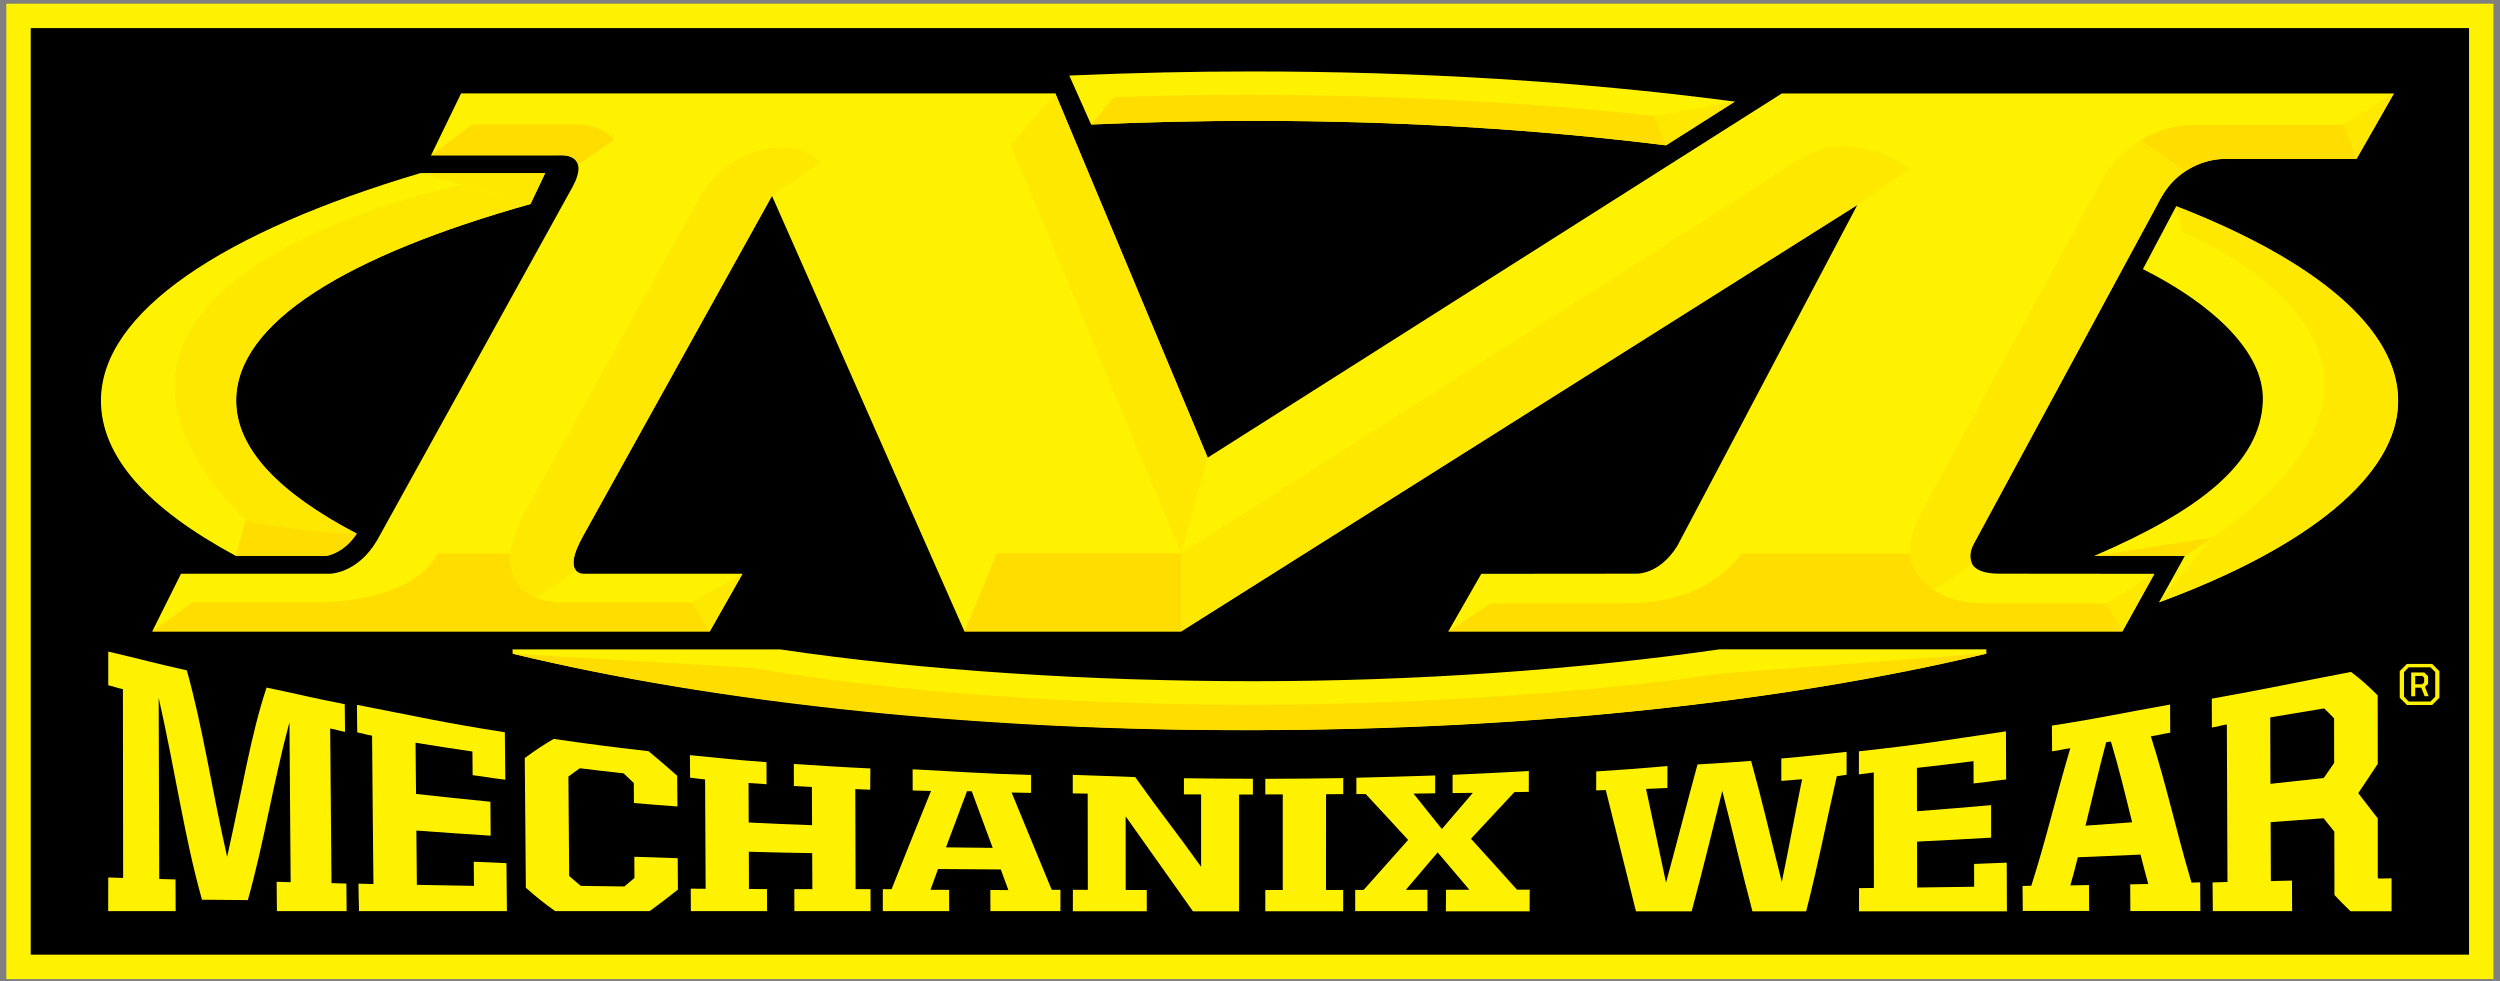
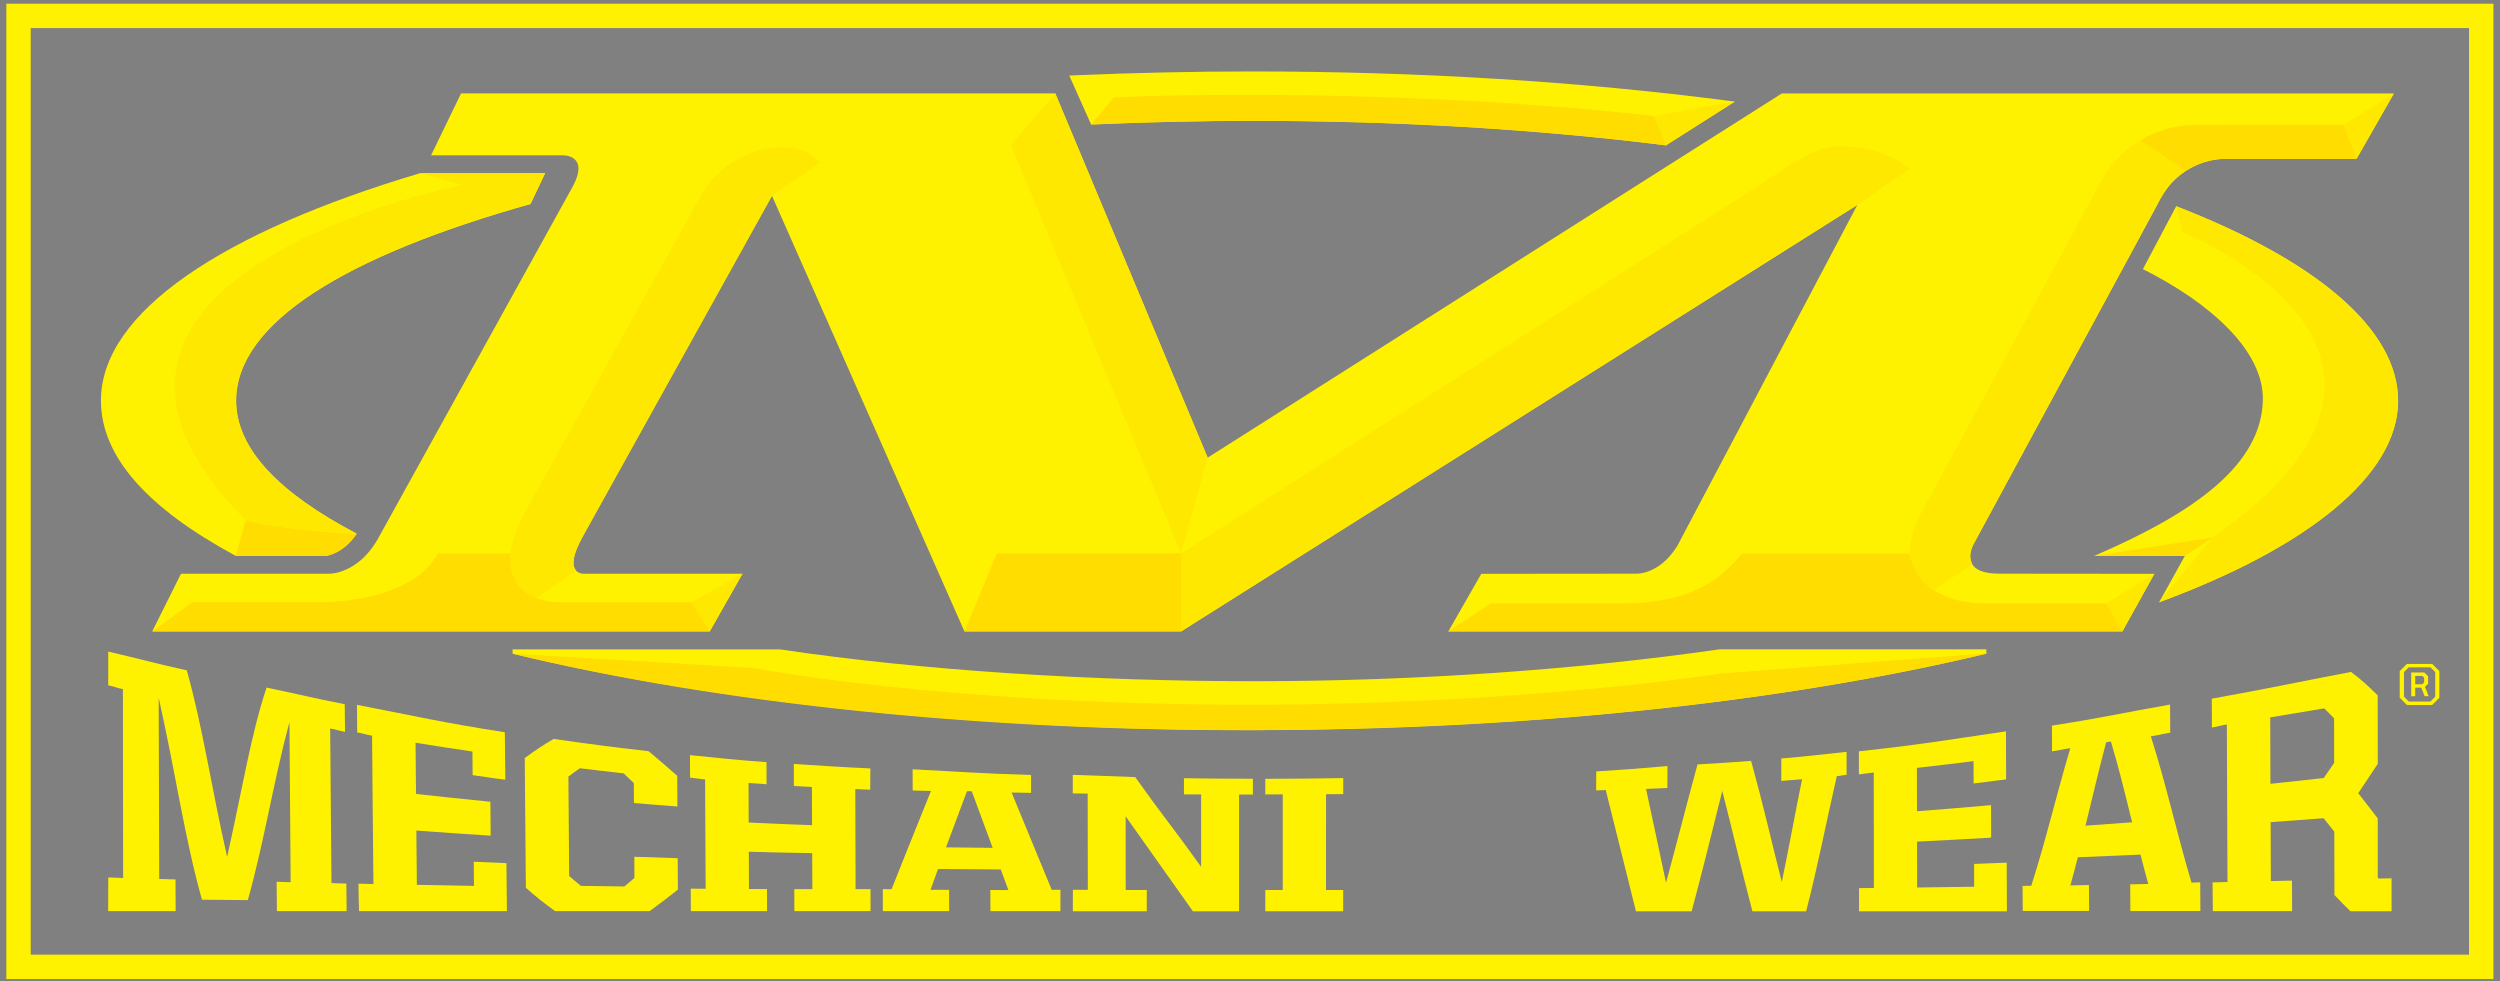
<svg xmlns="http://www.w3.org/2000/svg" width="100%" height="100%" viewBox="0 0 800 314" version="1.1" xml:space="preserve" style="fill-rule:evenodd;clip-rule:evenodd;">
  <rect x="0" y="0" width="800" height="314" fill="#808080" stroke="none" />
  <g transform="matrix(0.996,0,0,0.996,5.928,5.089)">
    <g id="Layer1">
      <g transform="matrix(7.834,0,0,7.834,-3.917,-3.917)">
-         <rect x="0.5" y="0.5" width="101" height="39" />
-       </g>
+         </g>
      <g transform="matrix(7.834,0,0,7.834,-3.917,-3.917)">
        <path d="M97.917,3.681L72.814,3.681L49.268,18.617L43.019,3.678L18.65,3.678L17.419,6.217L22.776,6.217C22.776,6.217 23.94,6.147 23.239,7.481L15.207,22.004C14.384,23.399 13.246,23.378 13.246,23.378L7.164,23.378L5.983,25.743L28.847,25.743L30.19,23.378L23.692,23.378C23.692,23.378 23.493,23.39 23.366,23.25C23.213,23.082 23.161,22.69 23.677,21.781L24.405,20.471L31.4,7.879L32.217,9.726L39.293,25.743L48.177,25.743L75.916,8.247L68.525,22.245C67.763,23.459 66.807,23.375 66.807,23.375L60.491,23.381L59.137,25.746L86.781,25.746L88.095,23.381C83.939,23.381 83.95,23.375 81.73,23.375C81.042,23.375 80.73,23.189 80.609,22.96C80.577,22.87 80.551,22.783 80.546,22.687C80.543,22.542 80.58,22.399 80.623,22.289C80.626,22.28 80.629,22.274 80.632,22.269C80.638,22.251 80.647,22.237 80.652,22.222C80.673,22.176 80.699,22.129 80.727,22.077L88.112,8.436L88.118,8.425C88.161,8.337 88.205,8.259 88.248,8.178C88.28,8.123 88.308,8.064 88.337,8.009C88.441,7.829 88.548,7.669 88.655,7.524C89.224,6.801 90.093,6.365 91.029,6.362L96.383,6.362L97.917,3.681Z" style="fill:rgb(255,242,0);fill-rule:nonzero;" />
      </g>
      <g transform="matrix(7.834,0,0,7.834,-3.917,-3.917)">
        <path d="M88.99,8.306L87.624,10.885C90.426,12.291 92.603,14.263 92.543,16.282C92.465,18.864 89.877,20.819 85.626,22.646L89.346,22.646L89.34,22.655L88.289,24.549C94.385,22.301 98.093,19.338 98.093,16.285C98.093,13.328 94.697,10.519 88.99,8.306Z" style="fill:rgb(255,242,0);fill-rule:nonzero;" />
      </g>
      <g transform="matrix(7.834,0,0,7.834,-3.917,-3.917)">
        <path d="M4.18,35.834C4.492,35.843 4.478,35.845 4.79,35.854C4.787,33.121 4.784,30.843 4.781,28.11C4.472,28.049 4.489,28.017 4.18,27.953L4.18,26.571C5.532,26.884 6.037,27.038 7.401,27.34C8.056,29.676 8.388,32.029 9.055,34.991C9.705,32.09 10.029,29.978 10.673,28.046C12.021,28.328 12.524,28.464 13.878,28.729C13.884,29.133 13.887,29.365 13.89,29.862C13.578,29.806 13.592,29.78 13.281,29.725C13.301,32 13.312,33.792 13.335,36.066C13.65,36.072 13.633,36.078 13.945,36.084C13.951,36.58 13.953,36.813 13.956,37.216L11.097,37.216C11.094,36.789 11.091,36.542 11.086,36.011C11.386,36.017 11.363,36.023 11.66,36.028C11.64,33.684 11.632,31.819 11.611,29.464C10.93,32.008 10.589,34.315 9.904,36.763C9.154,36.758 8.778,36.755 8.024,36.746C7.308,34.201 6.953,31.599 6.248,28.462C6.257,31.105 6.263,33.269 6.271,35.895C6.606,35.904 6.603,35.909 6.938,35.915C6.941,36.493 6.941,36.76 6.944,37.216L4.177,37.216C4.18,36.737 4.18,36.453 4.18,35.834Z" style="fill:rgb(255,242,0);fill-rule:nonzero;" />
      </g>
      <g transform="matrix(7.834,0,0,7.834,-3.917,-3.917)">
        <path d="M14.442,36.087C14.757,36.092 14.74,36.095 15.055,36.104C15.031,33.911 15.02,32.212 15,30.019C14.685,29.966 14.702,29.94 14.39,29.885C14.384,29.391 14.382,29.159 14.379,28.755C16.937,29.249 17.873,29.478 20.444,29.879C20.452,30.556 20.455,30.968 20.464,31.825C19.857,31.753 19.727,31.715 19.124,31.639C19.121,31.236 19.118,31.041 19.115,30.669C18.182,30.53 17.714,30.46 16.782,30.309C16.79,31.082 16.793,31.523 16.802,32.409C18.02,32.543 18.63,32.607 19.852,32.729C19.857,33.281 19.86,33.565 19.863,34.12C18.644,34.042 18.035,33.998 16.816,33.911C16.825,34.849 16.828,35.32 16.836,36.136C17.772,36.153 18.243,36.162 19.179,36.179C19.176,35.802 19.173,35.599 19.17,35.189C19.773,35.212 19.903,35.224 20.51,35.247C20.519,36.113 20.522,36.531 20.53,37.216L14.465,37.216C14.451,36.813 14.448,36.58 14.442,36.087Z" style="fill:rgb(255,242,0);fill-rule:nonzero;" />
      </g>
      <g transform="matrix(7.834,0,0,7.834,-3.917,-3.917)">
        <path d="M21.307,36.258C21.287,34.303 21.278,32.888 21.261,30.936C21.734,30.591 21.971,30.434 22.445,30.152C24.002,30.376 24.781,30.477 26.338,30.655C26.809,31.044 27.043,31.25 27.513,31.663C27.516,32.148 27.519,32.406 27.522,32.923C26.809,32.871 26.453,32.842 25.74,32.781C25.737,32.447 25.737,32.281 25.734,31.962C25.567,31.802 25.483,31.724 25.316,31.564C24.596,31.485 24.238,31.442 23.522,31.355C23.334,31.488 23.239,31.555 23.051,31.697C23.066,33.254 23.072,34.219 23.083,35.773C23.274,35.938 23.369,36.023 23.56,36.179C24.276,36.188 24.634,36.194 25.347,36.203C25.512,36.063 25.596,35.994 25.76,35.854C25.757,35.514 25.757,35.34 25.755,34.986C26.465,35.012 26.823,35.02 27.534,35.044C27.536,35.575 27.539,35.837 27.542,36.333C27.077,36.697 26.846,36.877 26.384,37.214L22.508,37.214C22.026,36.868 21.786,36.676 21.307,36.258Z" style="fill:rgb(255,242,0);fill-rule:nonzero;" />
      </g>
      <g transform="matrix(7.834,0,0,7.834,-3.917,-3.917)">
        <path d="M28.068,36.293C28.383,36.296 28.365,36.296 28.68,36.298C28.672,34.582 28.666,33.527 28.657,31.814C28.342,31.785 28.357,31.773 28.042,31.741C28.039,31.358 28.039,31.172 28.036,30.817C29.362,30.951 29.85,31.009 31.175,31.105C31.178,31.459 31.178,31.639 31.178,32.011C30.881,31.991 30.734,31.979 30.439,31.959C30.442,32.589 30.442,32.92 30.445,33.58C31.484,33.632 32.004,33.655 33.044,33.69C33.041,33.06 33.041,32.743 33.038,32.124C32.744,32.11 32.593,32.101 32.299,32.084C32.299,31.718 32.296,31.535 32.296,31.18C33.619,31.262 34.113,31.302 35.435,31.363C35.435,31.726 35.429,31.872 35.429,32.235C35.115,32.226 35.132,32.223 34.817,32.209C34.82,33.844 34.823,34.678 34.829,36.313L35.441,36.313C35.441,36.676 35.441,36.856 35.444,37.216L32.319,37.216C32.319,36.862 32.316,36.679 32.316,36.313L33.056,36.313C33.053,35.729 33.053,35.433 33.05,34.837C32.01,34.82 31.49,34.808 30.451,34.779C30.453,35.401 30.453,35.712 30.456,36.307C30.751,36.307 30.898,36.31 31.196,36.31C31.199,36.682 31.199,36.862 31.199,37.216L28.074,37.216C28.071,36.865 28.068,36.679 28.068,36.293Z" style="fill:rgb(255,242,0);fill-rule:nonzero;" />
      </g>
      <g transform="matrix(7.834,0,0,7.834,-3.917,-3.917)">
        <path d="M35.946,36.313C36.157,36.313 36.091,36.313 36.304,36.316C36.951,34.692 37.275,33.888 37.922,32.287C37.552,32.278 37.541,32.275 37.171,32.267C37.171,31.907 37.171,31.756 37.168,31.398C39.294,31.506 39.94,31.57 42.026,31.631L42.026,32.365C41.639,32.36 41.618,32.357 41.228,32.351C41.887,33.954 42.216,34.753 42.872,36.339L43.23,36.339L43.23,37.216L40.359,37.216C40.359,36.868 40.359,36.694 40.356,36.348C40.651,36.348 40.798,36.348 41.096,36.351C40.971,36.014 40.908,35.845 40.784,35.506C39.756,35.5 39.242,35.497 38.211,35.488C38.086,35.828 38.026,35.999 37.902,36.339C38.205,36.339 38.358,36.342 38.664,36.342C38.664,36.694 38.664,36.868 38.667,37.216L35.946,37.216L35.946,36.313ZM38.537,34.599C39.302,34.608 39.686,34.611 40.452,34.62C40.108,33.693 39.938,33.231 39.594,32.299C39.516,32.296 39.475,32.296 39.398,32.296C39.054,33.211 38.881,33.673 38.537,34.599Z" style="fill:rgb(255,242,0);fill-rule:nonzero;" />
      </g>
      <g transform="matrix(7.834,0,0,7.834,-3.917,-3.917)">
        <path d="M43.741,36.339C44.056,36.339 44.039,36.339 44.354,36.342C44.351,34.762 44.351,33.972 44.348,32.395C44.033,32.392 44.05,32.389 43.736,32.386L43.736,31.625C44.827,31.657 45.22,31.683 46.297,31.718C47.398,33.269 47.903,33.861 49,35.398L49,32.429C48.651,32.429 48.648,32.426 48.296,32.426L48.296,31.764C49.552,31.779 49.858,31.785 51.123,31.785L51.123,32.432L50.557,32.432L50.557,37.222L48.665,37.222C47.562,35.668 47.011,34.893 45.905,33.327C45.905,34.535 45.907,35.14 45.907,36.348L46.771,36.348L46.771,37.219L43.739,37.219C43.741,36.865 43.741,36.691 43.741,36.339Z" style="fill:rgb(255,242,0);fill-rule:nonzero;" />
      </g>
      <g transform="matrix(7.834,0,0,7.834,-3.917,-3.917)">
        <path d="M51.632,36.348L52.348,36.348L52.348,32.426C51.993,32.426 51.987,32.426 51.632,32.429L51.632,31.788C53.05,31.785 53.408,31.779 54.829,31.758L54.829,32.415C54.476,32.418 54.476,32.418 54.124,32.421C54.124,33.992 54.121,34.776 54.121,36.348L54.826,36.348L54.826,37.219L51.632,37.219L51.632,36.348Z" style="fill:rgb(255,242,0);fill-rule:nonzero;" />
      </g>
      <g transform="matrix(7.834,0,0,7.834,-3.917,-3.917)">
-         <path d="M59.044,36.339C59.428,36.339 59.619,36.336 60,36.336C59.48,35.723 59.22,35.416 58.701,34.806C58.178,35.421 57.918,35.729 57.395,36.342C57.75,36.342 57.926,36.342 58.282,36.339L58.282,37.216L55.319,37.216L55.319,36.345L55.665,36.345C56.396,35.529 56.76,35.116 57.49,34.294C56.794,33.539 56.448,33.161 55.749,32.412C55.527,32.415 55.59,32.415 55.368,32.415L55.368,31.744C56.731,31.709 57.239,31.695 58.599,31.651L58.599,32.383C58.244,32.389 58.065,32.389 57.71,32.395C58.175,32.975 58.409,33.266 58.874,33.847C59.382,33.254 59.636,32.958 60.145,32.363C59.812,32.368 59.645,32.371 59.313,32.374L59.313,31.625C60.584,31.564 61.19,31.538 62.44,31.468C62.44,31.822 62.44,31.968 62.438,32.322C62.201,32.328 62.085,32.328 61.848,32.334C61.135,33.103 60.78,33.484 60.067,34.245C60.823,35.076 61.199,35.494 61.955,36.336C62.163,36.336 62.267,36.336 62.475,36.333C62.475,36.688 62.475,36.868 62.472,37.222L59.036,37.222C59.044,36.865 59.044,36.691 59.044,36.339Z" style="fill:rgb(255,242,0);fill-rule:nonzero;" />
-       </g>
+         </g>
      <g transform="matrix(7.834,0,0,7.834,-3.917,-3.917)">
        <path d="M65.595,32.249C65.369,32.255 65.43,32.258 65.202,32.264C65.202,31.904 65.202,31.846 65.205,31.485C66.438,31.404 66.909,31.372 68.125,31.265C68.125,31.625 68.125,31.799 68.122,32.165C67.772,32.18 67.596,32.188 67.247,32.203C67.576,33.722 67.738,34.506 68.067,36.049C68.584,34.14 68.844,33.092 69.358,31.198C70.239,31.148 70.678,31.119 71.556,31.053C72.058,32.874 72.309,34.021 72.815,36.02C73.15,34.396 73.314,33.446 73.647,31.805C73.306,31.834 73.135,31.849 72.795,31.875L72.795,30.954C73.935,30.858 74.331,30.803 75.472,30.681L75.472,31.625C75.241,31.648 75.301,31.657 75.07,31.68C74.571,33.873 74.317,35.25 73.814,37.222L71.61,37.222C71.117,35.349 70.868,34.213 70.374,32.284C69.872,34.274 69.621,35.343 69.118,37.222L66.834,37.222C66.34,35.224 66.091,34.225 65.595,32.249Z" style="fill:rgb(255,242,0);fill-rule:nonzero;" />
      </g>
      <g transform="matrix(7.834,0,0,7.834,-3.917,-3.917)">
        <path d="M75.982,36.272C76.297,36.27 76.28,36.267 76.592,36.264C76.589,34.469 76.589,33.324 76.586,31.529C76.274,31.561 76.291,31.575 75.977,31.607L75.977,30.66C78.527,30.384 79.454,30.216 82.007,29.841C82.01,30.541 82.013,30.957 82.015,31.814C81.412,31.88 81.285,31.915 80.681,31.979C80.681,31.602 80.678,31.419 80.678,31.064C79.748,31.18 79.286,31.235 78.356,31.34C78.356,32.017 78.359,32.383 78.359,33.118C79.575,33.025 80.182,32.973 81.397,32.868C81.4,33.4 81.4,33.67 81.4,34.201C80.184,34.271 79.578,34.303 78.362,34.364C78.365,35.142 78.365,35.532 78.365,36.246C79.301,36.235 79.769,36.229 80.704,36.214C80.704,35.851 80.701,35.662 80.701,35.279C81.305,35.259 81.435,35.25 82.039,35.227C82.041,36.095 82.044,36.514 82.047,37.222L75.982,37.222L75.982,36.272Z" style="fill:rgb(255,242,0);fill-rule:nonzero;" />
      </g>
      <g transform="matrix(7.834,0,0,7.834,-3.917,-3.917)">
        <path d="M82.689,36.182C82.899,36.179 82.833,36.177 83.047,36.174C83.688,34.158 84.008,32.694 84.647,30.533C84.277,30.585 84.268,30.611 83.899,30.66C83.896,30.21 83.896,29.995 83.893,29.606C85.966,29.284 86.659,29.109 88.739,28.743C88.742,29.162 88.742,29.397 88.745,29.897C88.358,29.958 88.337,29.987 87.95,30.045C88.618,32.151 88.95,33.783 89.617,36.046C89.828,36.04 89.761,36.04 89.975,36.034C89.978,36.545 89.978,36.784 89.981,37.211L87.11,37.211C87.107,36.81 87.107,36.586 87.104,36.116C87.399,36.11 87.546,36.107 87.844,36.101C87.717,35.639 87.653,35.395 87.526,34.896C86.498,34.942 85.984,34.962 84.956,35.006C84.834,35.488 84.771,35.721 84.649,36.159C84.953,36.153 85.106,36.15 85.412,36.145C85.415,36.601 85.415,36.816 85.418,37.208L82.697,37.208C82.691,36.833 82.691,36.624 82.689,36.182ZM85.27,33.71C86.036,33.655 86.417,33.629 87.182,33.571C86.836,32.171 86.662,31.436 86.313,30.26C86.235,30.271 86.195,30.277 86.117,30.289C85.781,31.564 85.611,32.325 85.27,33.71Z" style="fill:rgb(255,242,0);fill-rule:nonzero;" />
      </g>
      <g transform="matrix(7.834,0,0,7.834,-3.917,-3.917)">
        <path d="M90.481,36.037C90.795,36.031 90.778,36.028 91.093,36.02C91.081,33.676 91.075,31.904 91.067,29.56C90.752,29.609 90.769,29.635 90.455,29.684C90.452,29.173 90.452,28.932 90.449,28.502C92.794,28.081 93.799,27.857 96.158,27.404C96.597,27.735 96.814,27.933 97.253,28.366C97.253,29.379 97.253,29.978 97.256,31.174C96.935,31.66 96.776,31.904 96.456,32.377C96.776,32.787 96.935,32.993 97.256,33.411L97.256,35.84C97.27,35.857 97.276,35.863 97.29,35.88C97.504,35.874 97.608,35.872 97.822,35.869L97.822,37.219L96.138,37.219C95.875,36.967 95.743,36.833 95.48,36.554C95.477,35.636 95.477,35.081 95.474,33.954C95.298,33.734 95.211,33.626 95.035,33.405C94.166,33.469 93.732,33.501 92.863,33.565C92.866,34.585 92.869,35.093 92.872,35.982C93.218,35.973 93.392,35.97 93.738,35.962C93.741,36.508 93.741,36.766 93.744,37.216L90.492,37.216C90.486,36.789 90.483,36.548 90.481,36.037ZM95.041,31.756C95.211,31.509 95.298,31.387 95.468,31.137C95.468,30.376 95.465,30.001 95.465,29.31C95.304,29.141 95.223,29.057 95.058,28.9C94.171,29.048 93.73,29.124 92.846,29.269C92.849,30.265 92.852,30.843 92.854,31.994C93.73,31.901 94.166,31.851 95.041,31.756Z" style="fill:rgb(255,242,0);fill-rule:nonzero;" />
      </g>
      <g transform="matrix(7.834,0,0,7.834,-3.917,-3.917)">
        <path d="M98.157,28.462L98.157,27.372L98.452,27.076L99.488,27.076L99.783,27.372L99.783,28.462L99.488,28.761L98.452,28.761L98.157,28.462ZM99.419,28.618L99.613,28.418L99.613,27.41L99.419,27.215L98.527,27.215L98.333,27.41L98.333,28.418L98.527,28.618L99.419,28.618ZM98.628,27.427L99.165,27.427L99.321,27.584L99.321,27.889L99.194,28.017L99.341,28.401L99.179,28.401L99.041,28.049L98.792,28.049L98.792,28.403L98.628,28.403L98.628,27.427ZM99.084,27.91L99.159,27.834L99.159,27.642L99.087,27.57L98.792,27.57L98.792,27.91L99.084,27.91Z" style="fill:rgb(255,242,0);fill-rule:nonzero;" />
      </g>
      <g transform="matrix(7.834,0,0,7.834,-3.917,-3.917)">
        <path d="M16.963,6.952C8.917,9.345 3.88,12.639 3.88,16.276C3.88,18.58 5.801,20.7 9.411,22.646L13.105,22.646C13.134,22.643 13.812,22.562 14.37,21.737C11.23,20.093 9.417,18.275 9.417,16.285C9.417,13.066 13.988,10.324 21.497,8.213L22.098,6.949C21.148,6.952 18.422,6.952 16.963,6.952Z" style="fill:rgb(255,242,0);fill-rule:nonzero;" />
      </g>
      <g transform="matrix(7.834,0,0,7.834,-3.917,-3.917)">
        <path d="M44.612,4.951C46.796,4.855 48.999,4.805 51.16,4.805C57.045,4.805 62.732,5.142 68.06,5.81C69.164,5.107 70.131,4.494 70.885,4.015L70.665,3.986C64.499,3.184 57.906,2.778 51.076,2.778C48.69,2.778 46.264,2.833 43.862,2.935L43.593,2.946L44.488,4.953L44.612,4.951Z" style="fill:rgb(255,242,0);fill-rule:nonzero;" />
      </g>
      <g transform="matrix(7.834,0,0,7.834,-3.917,-3.917)">
        <path d="M81.201,26.478L70.258,26.478C64.41,27.32 57.774,27.785 51.16,27.785C44.555,27.785 37.615,27.355 31.735,26.481L20.761,26.481L20.764,26.658C29.231,28.679 39.998,29.792 51.076,29.792C62.158,29.792 72.739,28.677 81.207,26.655L81.201,26.478Z" style="fill:rgb(255,242,0);fill-rule:nonzero;" />
      </g>
      <g transform="matrix(7.834,0,0,7.834,-3.917,-3.917)">
        <path d="M28.847,25.746L30.19,23.381L28.087,24.549L28.847,25.746Z" style="fill:rgb(255,232,0);fill-rule:nonzero;" />
      </g>
      <g transform="matrix(7.834,0,0,7.834,-3.917,-3.917)">
        <path d="M88.095,23.378L86.781,25.743L86.111,24.595L88.095,23.378Z" style="fill:rgb(255,232,0);fill-rule:nonzero;" />
      </g>
      <g transform="matrix(7.834,0,0,7.834,-3.917,-3.917)">
        <path d="M97.918,3.681L96.387,6.362L95.856,4.965L97.918,3.681Z" style="fill:rgb(255,232,0);fill-rule:nonzero;" />
      </g>
      <g transform="matrix(7.834,0,0,7.834,-3.917,-3.917)">
        <path d="M85.622,22.646L89.339,22.646L90.492,21.888L85.622,22.646Z" style="fill:rgb(255,221,0);fill-rule:nonzero;" />
      </g>
      <g transform="matrix(7.834,0,0,7.834,-3.917,-3.917)">
        <path d="M22.095,6.952L16.963,6.952L21.497,8.213L22.095,6.952Z" style="fill:rgb(255,232,0);fill-rule:nonzero;" />
      </g>
      <g transform="matrix(7.834,0,0,7.834,-3.917,-3.917)">
        <path d="M70.889,4.015L67.576,4.605L68.061,5.81L70.889,4.015Z" style="fill:rgb(255,232,0);fill-rule:nonzero;" />
      </g>
      <g transform="matrix(7.834,0,0,7.834,-3.917,-3.917)">
-         <path d="M22.837,6.217C22.953,6.22 23.051,6.24 23.129,6.272C23.265,6.324 23.401,6.42 23.45,6.603L24.94,5.572C24.674,5.29 24.177,4.956 23.464,4.956L19.1,4.956L17.419,6.217C17.419,6.217 22.251,6.214 22.8,6.214C22.811,6.214 22.823,6.214 22.837,6.217Z" style="fill:rgb(255,221,0);fill-rule:nonzero;" />
-       </g>
+         </g>
      <g transform="matrix(7.834,0,0,7.834,-3.917,-3.917)">
        <path d="M48.177,22.542L49.269,18.617L43.019,3.678L41.194,5.793L48.177,22.542Z" style="fill:rgb(255,232,0);fill-rule:nonzero;" />
      </g>
      <g transform="matrix(7.834,0,0,7.834,-3.917,-3.917)">
        <path d="M45.416,3.838L44.489,4.953L44.616,4.948C46.799,4.852 49.003,4.802 51.163,4.802C57.049,4.802 62.735,5.139 68.064,5.807L67.579,4.605C60.743,3.832 52.148,3.571 45.416,3.838Z" style="fill:rgb(255,221,0);fill-rule:nonzero;" />
      </g>
      <g transform="matrix(7.834,0,0,7.834,-3.917,-3.917)">
        <path d="M81.207,26.655L81.207,26.643L70.333,27.468C70.333,27.468 62.103,28.781 50.553,28.749C38.233,28.714 30.62,27.241 30.62,27.241L20.769,26.658C29.228,28.72 40.211,29.841 51.296,29.792C62.374,29.743 72.739,28.677 81.207,26.655Z" style="fill:rgb(255,221,0);fill-rule:nonzero;" />
      </g>
      <g transform="matrix(7.834,0,0,7.834,-3.917,-3.917)">
        <path d="M39.292,25.746L48.176,25.746L48.176,22.542L40.624,22.542L39.292,25.746Z" style="fill:rgb(255,221,0);fill-rule:nonzero;" />
      </g>
      <g transform="matrix(7.834,0,0,7.834,-3.917,-3.917)">
        <path d="M9.411,22.646L13.105,22.646C13.134,22.643 13.813,22.562 14.37,21.737C13.677,21.723 11.072,21.531 9.816,21.179L9.411,22.646Z" style="fill:rgb(255,221,0);fill-rule:nonzero;" />
      </g>
      <g transform="matrix(7.834,0,0,7.834,-3.917,-3.917)">
        <path d="M9.429,16.282C9.429,13.066 13.989,10.324 21.498,8.213L18.667,7.434C18.667,7.434 -0.128,11.158 9.795,21.171C9.801,21.174 9.81,21.174 9.816,21.176C11.072,21.531 13.677,21.72 14.37,21.734L14.353,21.725C11.225,20.087 9.429,18.269 9.429,16.282Z" style="fill:rgb(255,232,0);fill-rule:nonzero;" />
      </g>
      <g transform="matrix(7.834,0,0,7.834,-3.917,-3.917)">
        <path d="M88.987,8.306L89.236,9.369C89.236,9.369 101.484,14.24 90.489,21.888L88.283,24.549C94.379,22.301 98.087,19.338 98.087,16.285C98.09,13.328 94.697,10.519 88.987,8.306Z" style="fill:rgb(255,232,0);fill-rule:nonzero;" />
      </g>
      <g transform="matrix(7.834,0,0,7.834,-3.917,-3.917)">
        <path d="M17.703,22.542L17.642,22.652C16.449,24.61 12.871,24.546 12.871,24.546L7.629,24.546L5.986,25.746L28.851,25.746L28.091,24.549L22.8,24.549C22.477,24.549 22.202,24.511 21.968,24.447C20.496,24.049 20.663,22.603 20.669,22.55L17.703,22.542Z" style="fill:rgb(255,221,0);fill-rule:nonzero;" />
      </g>
      <g transform="matrix(7.834,0,0,7.834,-3.917,-3.917)">
        <path d="M86.111,24.595L81.161,24.595C80.292,24.595 79.579,24.404 79.047,24.049C78.527,23.701 78.184,23.189 78.051,22.545L71.189,22.545C70.135,23.849 68.725,24.595 66.279,24.595L60.879,24.595L59.134,25.743L86.778,25.743L86.111,24.595Z" style="fill:rgb(255,221,0);fill-rule:nonzero;" />
      </g>
      <g transform="matrix(7.834,0,0,7.834,-3.917,-3.917)">
        <path d="M74.903,5.868C74.897,5.866 74.891,5.868 74.882,5.871C74.842,5.874 74.801,5.877 74.758,5.883L74.764,5.892C73.808,6.043 72.777,6.9 71.749,7.533L48.177,22.542L48.177,25.746L75.916,8.25L75.934,8.242C76.638,7.754 77.395,7.228 78.056,6.769C77.236,6.017 75.671,5.775 74.903,5.868Z" style="fill:rgb(255,232,0);fill-rule:nonzero;" />
      </g>
      <g transform="matrix(7.834,0,0,7.834,-3.917,-3.917)">
        <path d="M33.387,6.51C33.052,6.171 32.607,5.947 32.116,5.906C30.667,5.781 29.217,6.551 28.472,7.893L26.629,11.207L21.35,20.706C20.983,21.351 20.761,21.964 20.668,22.539C20.663,22.591 20.512,23.895 21.748,24.372C22.234,24.035 22.794,23.645 23.366,23.25C23.213,23.082 23.161,22.69 23.678,21.781L24.405,20.471L31.386,7.902L31.397,7.879L33.387,6.51Z" style="fill:rgb(255,232,0);fill-rule:nonzero;" />
      </g>
      <g transform="matrix(7.834,0,0,7.834,-3.917,-3.917)">
        <path d="M85.906,7.286L78.564,20.822C78.287,21.293 78.076,21.897 78.05,22.545C78.183,23.189 78.527,23.701 79.047,24.049L80.618,22.989C80.522,22.733 80.473,22.521 80.725,22.074C80.725,22.074 86.2,11.954 88.363,7.957C88.609,7.501 88.964,7.129 89.383,6.859L87.5,5.607C86.844,6.008 86.287,6.58 85.906,7.286Z" style="fill:rgb(255,232,0);fill-rule:nonzero;" />
      </g>
      <g transform="matrix(7.834,0,0,7.834,-3.917,-3.917)">
        <path d="M96.387,6.362L95.856,4.965L89.785,4.968C88.968,4.968 88.182,5.197 87.506,5.607L89.389,6.859C89.875,6.542 90.444,6.362 91.041,6.362L96.387,6.362Z" style="fill:rgb(255,221,0);fill-rule:nonzero;" />
      </g>
      <g transform="matrix(7.834,0,0,7.834,-3.917,-3.917)">
        <rect x="0.5" y="0.5" width="101" height="39" style="fill:none;stroke:rgb(255,242,0);stroke-width:1px;" />
      </g>
    </g>
  </g>
</svg>